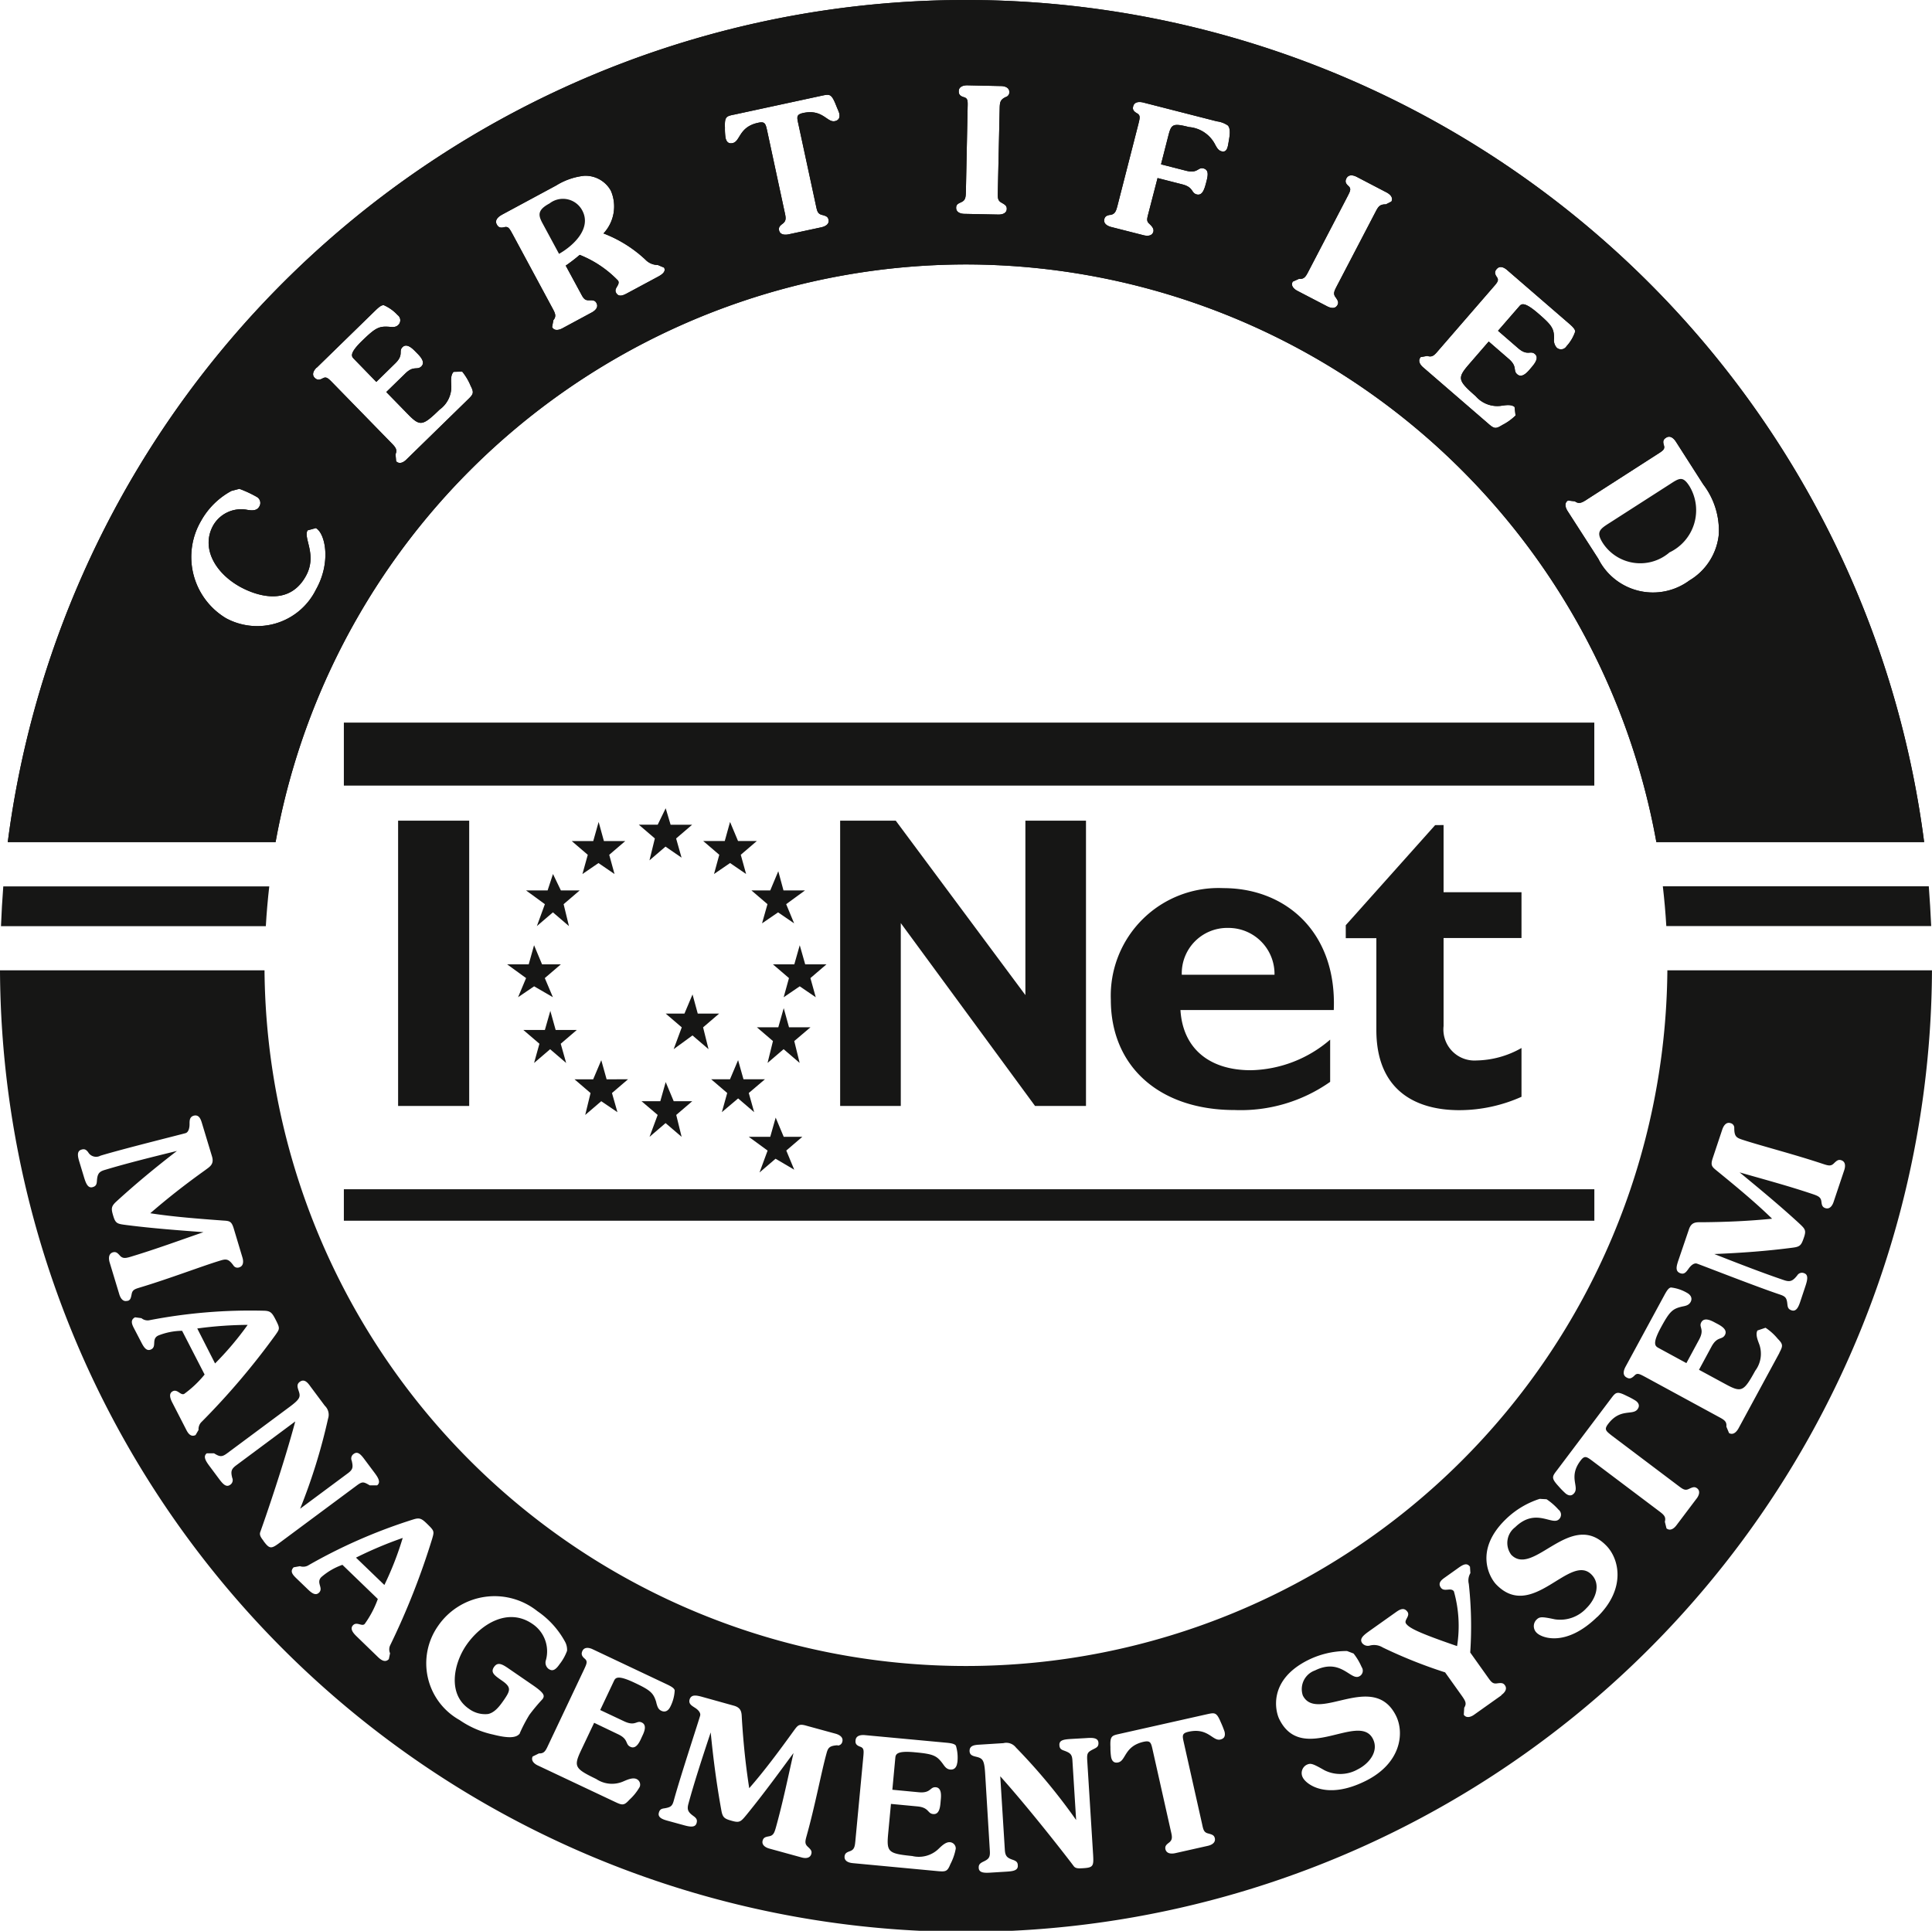
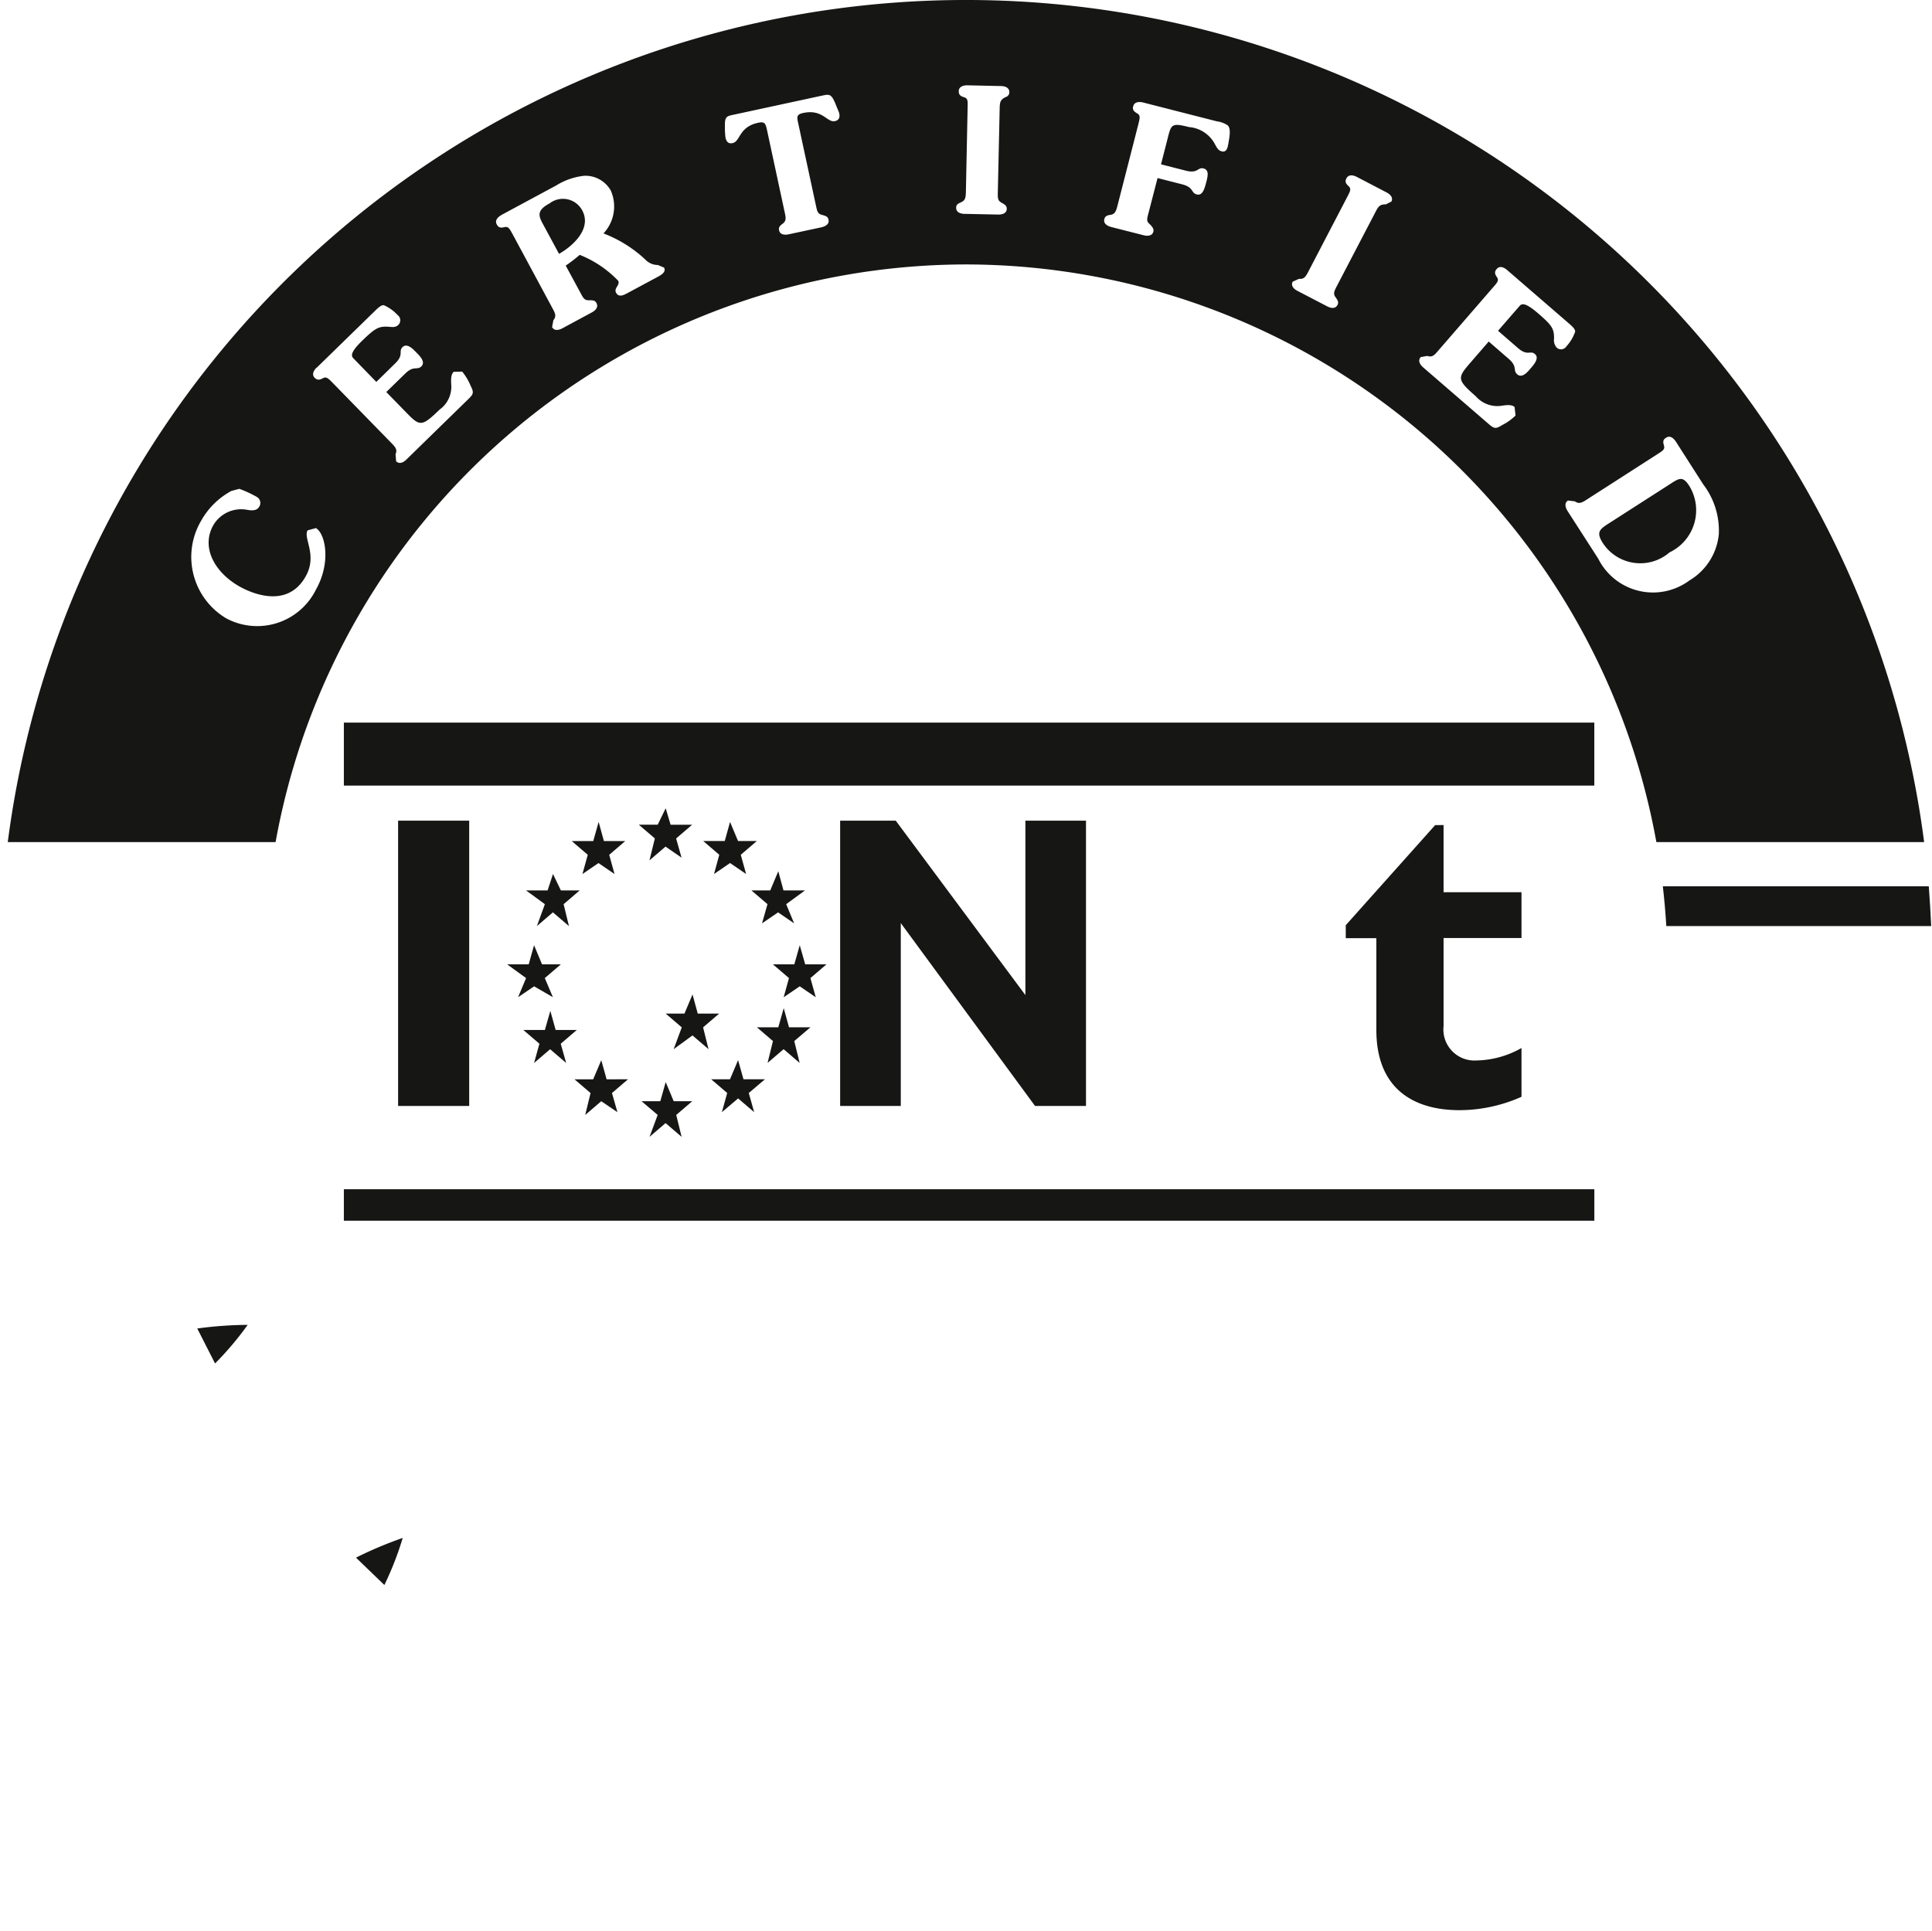
<svg xmlns="http://www.w3.org/2000/svg" id="Group_85" data-name="Group 85" width="84.301" height="84.258" viewBox="0 0 84.301 84.258">
-   <path id="Path_292" data-name="Path 292" d="M470.864,741.5h-11.6c-.045.575-.077,1.155-.1,1.735h11.556q.051-.873.15-1.735" transform="translate(-459.121 -702.818)" fill="#161615" />
  <path id="Path_293" data-name="Path 293" d="M497.934,743.231h11.558c-.026-.58-.062-1.16-.105-1.735H497.782q.1.862.152,1.735" transform="translate(-425.226 -702.818)" fill="#161615" />
  <path id="Path_294" data-name="Path 294" d="M472.538,741.21l-.235.717h-.939l.82.6-.349.956.7-.6.7.6-.233-.956.7-.6h-.819Z" transform="translate(-448.409 -703.069)" fill="#161615" />
  <path id="Path_295" data-name="Path 295" d="M471.747,744.3l-.349.834.7-.475.819.475-.353-.834.7-.6h-.82l-.349-.834-.233.834h-.941Z" transform="translate(-448.792 -701.617)" fill="#161615" />
  <path id="Path_296" data-name="Path 296" d="M472.709,745.225l-.233-.834-.238.834H471.3l.7.6-.233.839.7-.6.7.6-.237-.839.7-.6Z" transform="translate(-448.463 -700.277)" fill="#161615" />
  <path id="Path_297" data-name="Path 297" d="M473.89,746.371l-.233-.834-.353.834h-.815l.7.6-.233.956.7-.6.706.479-.238-.836.7-.6Z" transform="translate(-447.421 -699.271)" fill="#161615" />
  <path id="Path_298" data-name="Path 298" d="M475.451,746.88l-.349-.834-.235.834h-.821l.706.6-.355.956.7-.6.7.6-.235-.956.7-.6Z" transform="translate(-446.055 -698.825)" fill="#161615" />
  <path id="Path_299" data-name="Path 299" d="M476.841,747.205l.7.6-.235-.836.706-.6h-.937l-.235-.834-.353.834h-.822l.7.6-.233.836Z" transform="translate(-444.634 -699.271)" fill="#161615" />
  <path id="Path_300" data-name="Path 300" d="M478.129,745.165l-.231-.837-.237.837h-.933l.7.6-.235.954.7-.6.7.6-.235-.954.706-.6Z" transform="translate(-443.701 -700.334)" fill="#161615" />
  <path id="Path_301" data-name="Path 301" d="M478.508,743.7l-.238-.834-.237.834H477.1l.7.6-.231.836.7-.477.7.477-.233-.836.7-.6Z" transform="translate(-443.374 -701.617)" fill="#161615" />
  <path id="Path_302" data-name="Path 302" d="M477.772,741.146l-.351.837H476.6l.7.6-.237.837.7-.479.7.479-.347-.837.822-.6h-.939Z" transform="translate(-443.812 -703.126)" fill="#161615" />
  <path id="Path_303" data-name="Path 303" d="M476.651,740l-.231.833h-.939l.7.6-.229.839.7-.479.7.479-.233-.839.7-.6H477Z" transform="translate(-444.796 -704.131)" fill="#161615" />
  <path id="Path_304" data-name="Path 304" d="M475.157,739.682l-.349.717h-.824l.7.6-.235.956.7-.6.7.482-.237-.837.7-.6h-.941Z" transform="translate(-446.11 -704.41)" fill="#161615" />
  <path id="Path_305" data-name="Path 305" d="M473.83,740.834,473.6,740l-.235.834h-.939l.7.6-.233.839.7-.479.7.479-.231-.839.7-.6Z" transform="translate(-447.479 -704.131)" fill="#161615" />
  <path id="Path_306" data-name="Path 306" d="M475.779,744.009l-.353.837h-.817l.7.6-.353.952.821-.6.7.6-.237-.952.7-.6h-.933Z" transform="translate(-445.561 -700.613)" fill="#161615" />
-   <path id="Path_307" data-name="Path 307" d="M478.064,747.71l-.351-.838-.237.838h-.937l.822.6-.353.956.7-.6.815.479-.347-.836.7-.6Z" transform="translate(-443.867 -698.1)" fill="#161615" />
  <rect id="Rectangle_57" data-name="Rectangle 57" width="3.102" height="12.45" transform="translate(17.371 35.813)" fill="#161615" />
  <path id="Path_308" data-name="Path 308" d="M487.167,752.42h2.223V739.97h-2.644v7.612l-5.657-7.612h-2.426v12.45h2.646v-7.98Z" transform="translate(-442.004 -704.157)" fill="#161615" />
-   <path id="Path_309" data-name="Path 309" d="M487.988,746.857h6.693c.139-3.4-2.1-5.319-4.816-5.319a4.7,4.7,0,0,0-4.912,4.874c0,2.912,2.122,4.81,5.4,4.81a6.773,6.773,0,0,0,4.17-1.23v-1.842a5.465,5.465,0,0,1-3.458,1.335c-1.84,0-2.974-.971-3.074-2.629m2.08-3.581a2.007,2.007,0,0,1,2.024,2.043h-4.046a1.982,1.982,0,0,1,2.022-2.043" transform="translate(-436.483 -702.781)" fill="#161615" />
  <path id="Path_310" data-name="Path 310" d="M494.313,740.074l-3.9,4.367v.565h1.335v4.007c0,2.608,1.677,3.5,3.622,3.5a6.663,6.663,0,0,0,2.711-.584V749.8a4.1,4.1,0,0,1-1.966.544,1.355,1.355,0,0,1-1.434-1.5v-3.843h3.4v-2h-3.4v-2.931Z" transform="translate(-431.692 -704.066)" fill="#161615" />
  <rect id="Rectangle_58" data-name="Rectangle 58" width="54.562" height="2.749" transform="translate(15.004 31.534)" fill="#161615" />
  <rect id="Rectangle_59" data-name="Rectangle 59" width="54.564" height="1.373" transform="translate(15.004 51.898)" fill="#161615" />
  <path id="Path_311" data-name="Path 311" d="M501.128,732.436a30.653,30.653,0,0,1,30.125,25.208h11.684a42.158,42.158,0,0,0-83.619,0h11.686a30.654,30.654,0,0,1,30.123-25.208M528.211,742.7l3.083-1.981c.253-.161.342-.218.287-.394s-.022-.257.1-.33c.175-.113.33.032.423.173l1.194,1.866a3.324,3.324,0,0,1,.68,2.178,2.642,2.642,0,0,1-1.28,2.013,2.67,2.67,0,0,1-3.979-.945l-1.341-2.084c-.088-.141-.158-.345.019-.458l.3.036c.178.122.289.069.516-.073m-7.257-6.219.3-.054c.207.068.3-.017.471-.221l2.4-2.77c.2-.227.267-.308.163-.456s-.094-.246,0-.349c.137-.156.327-.062.454.051l2.707,2.34c.173.15.259.246.259.345a1.776,1.776,0,0,1-.377.636.281.281,0,0,1-.424.068.484.484,0,0,1-.12-.4c0-.436-.086-.575-.695-1.1s-.732-.421-.83-.3l-.92,1.059.877.76c.411.355.531.085.73.252s-.019.434-.143.58-.394.511-.625.308c-.2-.167.023-.332-.37-.672l-.875-.759-.866,1c-.516.6-.483.7.3,1.387a1.244,1.244,0,0,0,1.078.422c.182-.024.467-.083.616.047l.043.372a2.338,2.338,0,0,1-.582.417c-.287.178-.351.165-.612-.064l-2.837-2.452c-.126-.107-.248-.286-.113-.441m-5.582-3.3.276-.124c.218.021.289-.083.411-.321l1.692-3.248c.137-.265.19-.362.053-.484s-.146-.214-.085-.334c.1-.186.308-.137.455-.06l1.292.674c.148.077.308.22.214.4l-.238.122c-.263,0-.327.086-.451.325l-1.693,3.246c-.109.214-.167.323-.062.471s.156.229.092.351c-.1.184-.3.137-.454.056l-1.292-.672c-.146-.075-.306-.22-.208-.4m-7.972-2.912c.214-.034.259-.147.327-.408l.909-3.549c.071-.289.1-.392-.06-.483s-.2-.177-.162-.308c.055-.2.269-.2.43-.162l3.224.824a1.082,1.082,0,0,1,.477.182c.148.167.056.554.024.759-.03.158-.058.428-.295.368-.152-.038-.212-.165-.28-.283a1.41,1.41,0,0,0-1.147-.777c-.712-.18-.772-.124-.9.372l-.321,1.254,1.087.278c.526.135.514-.161.762-.1s.2.31.131.578c-.081.314-.165.621-.42.558s-.126-.31-.631-.439l-1.08-.276-.4,1.545c-.062.237-.086.332.03.441s.218.218.188.351c-.053.2-.267.2-.43.158l-1.41-.359c-.163-.042-.351-.146-.3-.346.034-.135.128-.156.242-.184m-6.508-.543c.2-.083.218-.2.225-.473l.075-3.663c.009-.3.011-.406-.161-.456s-.229-.126-.225-.265c0-.2.212-.257.379-.253l1.457.032c.169,0,.376.064.37.268a.213.213,0,0,1-.158.212c-.237.114-.257.225-.263.494l-.081,3.661c-.006.238-.006.36.15.449s.242.137.24.272c0,.206-.212.257-.379.252l-1.457-.03c-.169,0-.376-.062-.372-.268,0-.139.09-.182.2-.231M491,725.9l3.836-.828c.338-.071.413-.088.6.359.1.253.141.33.163.413.036.173-.009.3-.19.338-.343.075-.529-.539-1.386-.355-.293.066-.278.165-.21.471l.77,3.573c.049.233.075.353.252.4s.268.075.295.212c.045.2-.148.295-.31.332l-1.425.306c-.165.036-.379.026-.422-.174-.028-.135.043-.2.137-.274.178-.124.169-.248.109-.509l-.768-3.573c-.068-.308-.1-.4-.387-.338-.856.18-.774.817-1.119.888-.182.039-.268-.058-.308-.231a2.788,2.788,0,0,1-.026-.441c-.017-.483.056-.5.394-.571m-10.148,4.38,2.394-1.29a2.892,2.892,0,0,1,1.22-.421,1.268,1.268,0,0,1,1.162.651,1.724,1.724,0,0,1-.321,1.865,5.581,5.581,0,0,1,1.825,1.14.753.753,0,0,0,.546.237l.272.115c.1.184-.12.315-.248.387l-1.322.71c-.163.088-.4.227-.524,0-.111-.2.191-.34.09-.526a4.753,4.753,0,0,0-1.677-1.128,6.945,6.945,0,0,1-.61.469l.65,1.2c.111.21.169.317.351.313s.278,0,.34.122c.1.184-.056.328-.2.407l-1.282.691c-.148.081-.357.132-.454-.05l.056-.3c.135-.169.09-.285-.038-.52l-1.737-3.226c-.145-.263-.191-.357-.37-.313s-.261,0-.325-.122c-.1-.182.058-.327.2-.407m-8.057,6.66,2.563-2.5c.165-.159.27-.238.368-.227a1.806,1.806,0,0,1,.6.43.282.282,0,0,1,.03.43c-.118.116-.255.094-.411.081-.432-.028-.58.041-1.157.6s-.479.693-.37.8l.978,1.006.826-.809c.39-.381.131-.526.317-.708s.43.054.563.192.477.434.257.65c-.188.18-.329-.054-.7.31l-.828.807.927.95c.548.565.652.539,1.4-.184a1.226,1.226,0,0,0,.511-1.031c-.009-.188-.043-.475.1-.616l.374-.011a2.48,2.48,0,0,1,.368.618c.152.3.128.364-.118.6l-2.683,2.619c-.118.118-.3.223-.449.077l-.026-.306c.083-.2.007-.3-.182-.492l-2.557-2.621c-.208-.212-.283-.287-.441-.2s-.252.071-.351-.028c-.141-.145-.032-.329.09-.445m-3.978,10.927a3.116,3.116,0,0,1-1.063-4.241,3.315,3.315,0,0,1,1.32-1.3l.347-.092a5.053,5.053,0,0,1,.764.355.3.3,0,0,1,.1.428c-.1.179-.319.169-.524.133a1.407,1.407,0,0,0-1.474.668c-.543.956.036,2.048,1.134,2.674.569.321,2.1.967,2.89-.43.533-.933-.111-1.667.086-2.015l.364-.1c.415.237.674,1.5,0,2.689a2.86,2.86,0,0,1-3.945,1.232" transform="translate(-458.979 -720.896)" fill="#161615" />
  <path id="Path_312" data-name="Path 312" d="M472.527,727.915c.627-.355,1.438-1.113,1.01-1.9a.953.953,0,0,0-1.425-.3c-.56.3-.488.533-.287.9Z" transform="translate(-448.134 -716.837)" fill="#161615" />
  <path id="Path_313" data-name="Path 313" d="M499.358,735.239a2.037,2.037,0,0,0,.888-2.888c-.293-.462-.443-.364-.85-.1l-2.623,1.684c-.454.287-.623.405-.306.9a1.953,1.953,0,0,0,2.891.409" transform="translate(-426.523 -711.127)" fill="#161615" />
  <path id="Path_314" data-name="Path 314" d="M464.5,753.373a13.558,13.558,0,0,0,1.423-1.684,17.187,17.187,0,0,0-2.2.158Z" transform="translate(-455.116 -693.873)" fill="#161615" />
  <path id="Path_315" data-name="Path 315" d="M467.411,757.5l1.239,1.194a13.736,13.736,0,0,0,.8-2.054,17.346,17.346,0,0,0-2.039.86" transform="translate(-451.878 -689.526)" fill="#161615" />
-   <path id="Path_316" data-name="Path 316" d="M531.892,743.448a30.607,30.607,0,0,1-61.212,0H459.138a42.153,42.153,0,0,0,40.127,41.915h4.042a42.157,42.157,0,0,0,40.131-41.915ZM464.7,757.87c-.2.062-.31-.124-.357-.284l-.421-1.391c-.047-.163-.056-.377.141-.439.135-.037.2.028.285.118.135.167.261.145.514.068,1.123-.34,2.133-.715,3.154-1.066-1.157-.088-2.217-.165-3.367-.312-.387-.051-.467-.06-.567-.389s-.1-.423.141-.644c.832-.76,1.664-1.451,2.636-2.2-1.117.274-2.234.552-3.151.83-.257.075-.323.178-.342.492-.011.141-.043.216-.184.257-.222.066-.308-.2-.389-.469l-.193-.637c-.06-.2-.132-.464.09-.529.137-.045.207,0,.293.109a.4.4,0,0,0,.539.154c.988-.3,3.52-.926,3.714-.984.124-.039.175-.214.173-.4,0-.15,0-.3.173-.359.244-.069.319.156.375.347l.432,1.429c.105.351-.111.456-.3.6-.9.644-1.643,1.23-2.394,1.879.993.154,2.058.236,3.177.319.28.017.368.023.467.353l.377,1.256c.049.16.058.374-.141.434a.21.21,0,0,1-.252-.084c-.216-.3-.327-.287-.58-.21-.772.233-2.206.783-3.477,1.166-.227.069-.345.1-.381.283s-.051.272-.184.31m3.106,5.619-.135.233c-.2.1-.325-.064-.407-.231l-.591-1.151c-.083-.156-.208-.419,0-.528s.342.193.5.115a4.69,4.69,0,0,0,.892-.845l-.982-1.909a2.869,2.869,0,0,0-1.048.21c-.3.152-.049.473-.3.6-.212.107-.334-.113-.445-.33L465,759.1c-.107-.2-.191-.392.032-.509l.278.038a.424.424,0,0,0,.323.094,23.182,23.182,0,0,1,5.015-.419c.3.006.364.087.537.43s.156.366-.024.622a32.026,32.026,0,0,1-3.25,3.823.446.446,0,0,0-.111.315m2.837,4.854c-.109-.141-.193-.259-.141-.391.222-.614,1.038-2.989,1.525-4.822l-2.578,1.917c-.223.167-.24.274-.171.548a.242.242,0,0,1-.09.3c-.186.135-.34-.062-.5-.276l-.4-.537c-.154-.207-.3-.423-.122-.56l.319,0c.248.152.338.173.578-.008l2.724-2.024c.452-.338.479-.434.389-.693-.047-.145-.1-.283.045-.392.2-.152.351.032.469.2l.627.841a.541.541,0,0,1,.141.565,25.3,25.3,0,0,1-1.217,3.928l2.073-1.54c.231-.169.244-.267.178-.552a.239.239,0,0,1,.086-.3c.182-.135.325.039.5.278l.4.535c.156.208.3.424.12.56l-.319,0c-.272-.158-.319-.18-.573.009l-3.344,2.484c-.379.283-.451.3-.721-.066m5.469,5.156c-.156.162-.329.047-.464-.081l-.929-.9c-.13-.126-.332-.332-.167-.5s.387.073.507-.054a4.412,4.412,0,0,0,.573-1.089l-1.545-1.491a2.819,2.819,0,0,0-.922.537c-.237.244.1.467-.092.67-.165.171-.355,0-.528-.169l-.453-.436c-.167-.162-.312-.31-.133-.494l.274-.049a.45.45,0,0,0,.338-.021,23.238,23.238,0,0,1,4.609-2.019c.291-.092.374-.034.646.235s.267.295.18.6a32.272,32.272,0,0,1-1.84,4.668.422.422,0,0,0,0,.338Zm5.719,3.237c-.143.206-.5.225-1.164.056a4.1,4.1,0,0,1-1.468-.635,2.836,2.836,0,0,1-.943-4.1,2.991,2.991,0,0,1,4.339-.65,3.825,3.825,0,0,1,1.194,1.311.734.734,0,0,1,.1.417,2.1,2.1,0,0,1-.329.588c-.212.312-.347.291-.481.2a.345.345,0,0,1-.111-.385,1.44,1.44,0,0,0-.591-1.577c-1.066-.732-2.251.007-2.886.931-.554.809-.822,2.135.12,2.777a1.182,1.182,0,0,0,.83.225c.306-.062.531-.379.7-.623.282-.413.325-.55-.111-.847-.314-.218-.488-.346-.329-.58s.353-.132.642.068l1.018.7c.55.374.56.483.46.629a8.194,8.194,0,0,0-.573.685,6.545,6.545,0,0,0-.422.807m5.959-1.34c-.124-.413-.24-.53-.967-.871s-.817-.21-.883-.071l-.6,1.269,1.044.492c.5.235.539-.06.774.054s.1.421.017.591c-.088.188-.24.6-.518.468-.237-.109-.066-.327-.537-.548l-1.044-.5-.569,1.2c-.336.714-.276.8.661,1.254a1.234,1.234,0,0,0,1.149.118c.171-.071.428-.2.608-.118a.268.268,0,0,1,.139.344,2.3,2.3,0,0,1-.449.56c-.227.25-.3.25-.606.105l-3.389-1.6c-.152-.069-.314-.21-.227-.392l.276-.135c.214.009.282-.094.394-.34l1.568-3.312c.126-.27.169-.368.032-.484s-.156-.21-.1-.334c.088-.186.3-.146.449-.075l3.235,1.53c.21.1.321.169.344.263a1.752,1.752,0,0,1-.191.715c-.077.158-.212.263-.391.178-.154-.07-.178-.21-.223-.359m7.906,1.862c-.37.026-.415.122-.484.381-.214.777-.5,2.289-.858,3.564-.064.231-.094.349.039.475s.2.19.163.323c-.055.2-.267.2-.43.152l-1.4-.385c-.161-.043-.349-.154-.293-.351.036-.133.131-.156.248-.18.214-.028.259-.141.332-.4.312-1.126.526-2.182.766-3.239-.687.933-1.316,1.795-2.047,2.692-.248.3-.3.362-.631.27s-.413-.137-.471-.462c-.2-1.108-.345-2.178-.464-3.4-.364,1.093-.721,2.189-.971,3.111-.071.259-.023.368.235.55.113.086.16.156.12.295-.06.222-.329.158-.6.081l-.646-.177c-.2-.054-.464-.133-.4-.355.036-.141.109-.176.248-.193.293-.049.344-.111.413-.374.274-1,1.089-3.475,1.14-3.669.034-.126-.087-.263-.25-.36-.128-.083-.257-.161-.212-.338.069-.24.3-.186.5-.137l1.436.4c.357.1.332.338.347.573.069,1.106.169,2.05.321,3.027.661-.755,1.3-1.615,1.955-2.523.167-.225.218-.3.552-.2l1.264.346c.159.045.345.148.291.349a.209.209,0,0,1-.2.167m5.214.747c-.019.177-.111.321-.31.3-.167-.019-.24-.141-.327-.261-.261-.349-.409-.419-1.213-.492-.781-.075-.834.083-.851.235l-.13,1.4,1.149.109c.541.051.484-.239.745-.218s.237.362.218.554c-.021.207-.021.644-.329.616-.259-.024-.173-.285-.691-.334l-1.153-.109-.124,1.32c-.071.785.015.849,1.05.954a1.239,1.239,0,0,0,1.119-.282c.135-.126.33-.338.531-.321a.275.275,0,0,1,.252.28,2.4,2.4,0,0,1-.235.678c-.128.314-.193.336-.537.306l-3.733-.351c-.165-.017-.366-.086-.347-.295.015-.137.1-.175.212-.218.206-.066.235-.186.259-.455l.344-3.644c.028-.3.038-.407-.135-.469s-.218-.144-.2-.28c.017-.206.231-.24.4-.225l3.564.332c.231.022.359.051.415.131a1.824,1.824,0,0,1,.062.738m5.974-.606c-.28.141-.325.173-.308.488l.259,4.153c.026.475.008.548-.453.573-.174.009-.319.021-.4-.1-.392-.52-1.934-2.5-3.2-3.913l.2,3.207c.017.281.1.357.366.445.131.049.2.1.2.242.015.229-.235.252-.505.269l-.665.041c-.257.017-.522.024-.535-.2-.009-.146.053-.2.173-.265.265-.122.331-.19.312-.488l-.206-3.389c-.036-.565-.105-.64-.368-.708-.148-.036-.3-.064-.31-.246-.011-.255.224-.274.424-.287l1.048-.066a.53.53,0,0,1,.548.188,25.7,25.7,0,0,1,2.629,3.166l-.161-2.58c-.013-.283-.088-.345-.362-.447-.135-.045-.2-.094-.207-.24-.015-.227.207-.25.5-.27l.666-.038c.263-.019.522-.024.537.2.009.145-.049.2-.178.263m5.5-.4c-.342.079-.533-.531-1.389-.34-.293.066-.276.165-.208.469l.8,3.567c.049.235.077.353.253.4s.268.073.3.208c.045.2-.143.3-.31.336l-1.419.319c-.165.036-.377.028-.426-.173-.028-.135.045-.2.139-.274.175-.126.163-.25.1-.509l-.8-3.567c-.068-.308-.1-.4-.39-.338-.851.193-.764.823-1.108.9-.18.041-.274-.056-.31-.227a2.628,2.628,0,0,1-.03-.441c-.022-.483.055-.5.389-.575l3.828-.86c.338-.073.413-.09.6.355a4.137,4.137,0,0,1,.163.409c.038.173,0,.3-.184.34m6.325,1.814c-1.688.836-2.58.141-2.728-.156a.409.409,0,0,1,.152-.546c.184-.092.257-.077.789.227a1.542,1.542,0,0,0,1.459-.038c.471-.233.933-.772.663-1.322-.6-1.207-3.089,1.153-4.087-.865-.167-.332-.513-1.7,1.26-2.583a3.8,3.8,0,0,1,1.694-.393l.286.109a2.652,2.652,0,0,1,.353.593.275.275,0,0,1-.111.407c-.374.184-.8-.82-1.926-.261a.864.864,0,0,0-.531,1.091c.614,1.235,3.083-1.1,4.069.892.366.742.227,2.069-1.339,2.844m5.937-3.742-1.187.843c-.137.1-.338.173-.456.006l.019-.308c.115-.182.056-.289-.1-.513l-.734-1.029A21.08,21.08,0,0,1,519.474,773a.723.723,0,0,0-.55-.088.32.32,0,0,1-.347-.1c-.141-.2.068-.355.329-.543l1.151-.817c.163-.115.347-.216.494-.009.131.188-.167.364-.062.514.139.192.518.394,2.227.982a5.572,5.572,0,0,0-.139-2.39c-.135-.186-.422.047-.569-.161s.039-.345.18-.445l.544-.387c.225-.163.406-.28.548-.079l.017.278a.628.628,0,0,0-.069.471,17.06,17.06,0,0,1,.062,2.993l.77,1.082c.137.192.206.291.387.267s.278-.032.355.079c.122.167-.017.332-.156.43m4.189-3.415c-1.35,1.32-2.411.931-2.642.7a.4.4,0,0,1-.024-.563c.143-.145.222-.154.815-.028a1.553,1.553,0,0,0,1.38-.49c.377-.368.652-1.023.22-1.461-.943-.963-2.58,2.05-4.153.437-.261-.261-1.012-1.463.4-2.843a3.771,3.771,0,0,1,1.491-.9l.3.017a2.713,2.713,0,0,1,.52.454.274.274,0,0,1,.019.421c-.3.291-1.012-.531-1.915.349a.86.86,0,0,0-.165,1.2c.967.989,2.593-1.992,4.146-.4.58.592.856,1.895-.394,3.115m4.333-5.167-.875,1.16c-.1.135-.267.27-.436.141l-.073-.291c.057-.212-.036-.3-.248-.46l-2.92-2.2c-.252-.188-.338-.242-.516,0-.526.7-.051,1.123-.263,1.4-.111.148-.246.134-.383.026a3.616,3.616,0,0,1-.31-.317c-.325-.355-.282-.417-.071-.691l2.36-3.132c.21-.278.255-.336.687-.118a3.375,3.375,0,0,1,.391.21c.139.1.19.229.079.375-.21.28-.753-.06-1.279.638-.182.239-.105.3.146.5l2.916,2.2c.19.143.287.218.451.141s.253-.116.364-.034c.163.122.081.323-.021.456m3.616-6.363-1.788,3.3c-.084.146-.225.3-.409.2l-.118-.282c.023-.216-.079-.289-.315-.415l-3.22-1.75c-.261-.139-.357-.193-.479-.058-.139.135-.223.145-.342.077-.182-.1-.13-.3-.051-.454l1.707-3.147c.109-.2.184-.308.282-.325a1.782,1.782,0,0,1,.7.233c.152.083.252.225.158.4-.085.149-.22.169-.374.2-.419.1-.541.21-.926.92-.374.693-.25.8-.116.877l1.232.67.552-1.021c.259-.477-.028-.539.1-.764s.422-.077.589.013c.184.1.586.274.441.544-.126.227-.332.047-.582.5l-.55,1.019,1.164.631c.695.377.789.321,1.29-.589a1.233,1.233,0,0,0,.18-1.142c-.064-.173-.18-.437-.084-.614l.353-.12a2.4,2.4,0,0,1,.533.481c.235.238.233.308.071.61m2.368-6.587c-.053.163-.169.342-.366.274-.13-.043-.148-.139-.165-.257-.017-.214-.128-.267-.381-.353-1.11-.374-2.152-.648-3.19-.948.892.736,1.716,1.416,2.572,2.2.282.265.346.317.233.644s-.158.4-.486.441c-1.115.146-2.193.227-3.423.278,1.07.422,2.144.837,3.051,1.143.255.084.368.039.565-.207a.24.24,0,0,1,.3-.1c.216.071.135.338.045.607l-.21.631c-.068.2-.161.456-.381.383-.137-.045-.167-.12-.182-.263-.028-.291-.088-.346-.344-.432-.982-.327-3.408-1.279-3.6-1.343-.122-.041-.266.071-.374.231-.092.124-.175.25-.347.19-.24-.079-.171-.306-.113-.5l.481-1.414c.115-.351.351-.312.586-.313,1.11-.011,2.054-.055,3.044-.154-.717-.7-1.54-1.382-2.413-2.094-.214-.175-.284-.231-.175-.558l.415-1.245c.055-.158.169-.34.366-.272a.207.207,0,0,1,.156.214c0,.372.1.422.355.507.764.253,2.255.635,3.511,1.055.225.073.342.111.471-.013s.2-.19.332-.146c.2.066.182.278.128.438Z" transform="translate(-459.138 -701.105)" fill="#161615" />
-   <path id="Path_317" data-name="Path 317" d="M501.128,732.436a30.653,30.653,0,0,1,30.125,25.208h11.684a42.158,42.158,0,0,0-83.619,0h11.686a30.654,30.654,0,0,1,30.123-25.208M528.211,742.7l3.083-1.981c.253-.161.342-.218.287-.394s-.022-.257.1-.33c.175-.113.33.032.423.173l1.194,1.866a3.324,3.324,0,0,1,.68,2.178,2.642,2.642,0,0,1-1.28,2.013,2.67,2.67,0,0,1-3.979-.945l-1.341-2.084c-.088-.141-.158-.345.019-.458l.3.036c.178.122.289.069.516-.073m-7.257-6.219.3-.054c.207.068.3-.017.471-.221l2.4-2.77c.2-.227.267-.308.163-.456s-.094-.246,0-.349c.137-.156.327-.062.454.051l2.707,2.34c.173.15.259.246.259.345a1.776,1.776,0,0,1-.377.636.281.281,0,0,1-.424.068.484.484,0,0,1-.12-.4c0-.436-.086-.575-.695-1.1s-.732-.421-.83-.3l-.92,1.059.877.76c.411.355.531.085.73.252s-.019.434-.143.58-.394.511-.625.308c-.2-.167.023-.332-.37-.672l-.875-.759-.866,1c-.516.6-.483.7.3,1.387a1.244,1.244,0,0,0,1.078.422c.182-.024.467-.083.616.047l.043.372a2.338,2.338,0,0,1-.582.417c-.287.178-.351.165-.612-.064l-2.837-2.452c-.126-.107-.248-.286-.113-.441m-5.582-3.3.276-.124c.218.021.289-.083.411-.321l1.692-3.248c.137-.265.19-.362.053-.484s-.146-.214-.085-.334c.1-.186.308-.137.455-.06l1.292.674c.148.077.308.22.214.4l-.238.122c-.263,0-.327.086-.451.325l-1.693,3.246c-.109.214-.167.323-.062.471s.156.229.092.351c-.1.184-.3.137-.454.056l-1.292-.672c-.146-.075-.306-.22-.208-.4m-7.972-2.912c.214-.034.259-.147.327-.408l.909-3.549c.071-.289.1-.392-.06-.483s-.2-.177-.162-.308c.055-.2.269-.2.43-.162l3.224.824a1.082,1.082,0,0,1,.477.182c.148.167.056.554.024.759-.03.158-.058.428-.295.368-.152-.038-.212-.165-.28-.283a1.41,1.41,0,0,0-1.147-.777c-.712-.18-.772-.124-.9.372l-.321,1.254,1.087.278c.526.135.514-.161.762-.1s.2.31.131.578c-.081.314-.165.621-.42.558s-.126-.31-.631-.439l-1.08-.276-.4,1.545c-.062.237-.086.332.03.441s.218.218.188.351c-.053.2-.267.2-.43.158l-1.41-.359c-.163-.042-.351-.146-.3-.346.034-.135.128-.156.242-.184m-6.508-.543c.2-.083.218-.2.225-.473l.075-3.663c.009-.3.011-.406-.161-.456s-.229-.126-.225-.265c0-.2.212-.257.379-.253l1.457.032c.169,0,.376.064.37.268a.213.213,0,0,1-.158.212c-.237.114-.257.225-.263.494l-.081,3.661c-.006.238-.006.36.15.449s.242.137.24.272c0,.206-.212.257-.379.252l-1.457-.03c-.169,0-.376-.062-.372-.268,0-.139.09-.182.2-.231M491,725.9l3.836-.828c.338-.071.413-.088.6.359.1.253.141.33.163.413.036.173-.009.3-.19.338-.343.075-.529-.539-1.386-.355-.293.066-.278.165-.21.471l.77,3.573c.049.233.075.353.252.4s.268.075.295.212c.045.2-.148.295-.31.332l-1.425.306c-.165.036-.379.026-.422-.174-.028-.135.043-.2.137-.274.178-.124.169-.248.109-.509l-.768-3.573c-.068-.308-.1-.4-.387-.338-.856.18-.774.817-1.119.888-.182.039-.268-.058-.308-.231a2.788,2.788,0,0,1-.026-.441c-.017-.483.056-.5.394-.571m-10.148,4.38,2.394-1.29a2.892,2.892,0,0,1,1.22-.421,1.268,1.268,0,0,1,1.162.651,1.724,1.724,0,0,1-.321,1.865,5.581,5.581,0,0,1,1.825,1.14.753.753,0,0,0,.546.237l.272.115c.1.184-.12.315-.248.387l-1.322.71c-.163.088-.4.227-.524,0-.111-.2.191-.34.09-.526a4.753,4.753,0,0,0-1.677-1.128,6.945,6.945,0,0,1-.61.469l.65,1.2c.111.21.169.317.351.313s.278,0,.34.122c.1.184-.056.328-.2.407l-1.282.691c-.148.081-.357.132-.454-.05l.056-.3c.135-.169.09-.285-.038-.52l-1.737-3.226c-.145-.263-.191-.357-.37-.313s-.261,0-.325-.122c-.1-.182.058-.327.2-.407m-8.057,6.66,2.563-2.5c.165-.159.27-.238.368-.227a1.806,1.806,0,0,1,.6.43.282.282,0,0,1,.03.43c-.118.116-.255.094-.411.081-.432-.028-.58.041-1.157.6s-.479.693-.37.8l.978,1.006.826-.809c.39-.381.131-.526.317-.708s.43.054.563.192.477.434.257.65c-.188.18-.329-.054-.7.31l-.828.807.927.95c.548.565.652.539,1.4-.184a1.226,1.226,0,0,0,.511-1.031c-.009-.188-.043-.475.1-.616l.374-.011a2.48,2.48,0,0,1,.368.618c.152.3.128.364-.118.6l-2.683,2.619c-.118.118-.3.223-.449.077l-.026-.306c.083-.2.007-.3-.182-.492l-2.557-2.621c-.208-.212-.283-.287-.441-.2s-.252.071-.351-.028c-.141-.145-.032-.329.09-.445m-3.978,10.927a3.116,3.116,0,0,1-1.063-4.241,3.315,3.315,0,0,1,1.32-1.3l.347-.092a5.053,5.053,0,0,1,.764.355.3.3,0,0,1,.1.428c-.1.179-.319.169-.524.133a1.407,1.407,0,0,0-1.474.668c-.543.956.036,2.048,1.134,2.674.569.321,2.1.967,2.89-.43.533-.933-.111-1.667.086-2.015l.364-.1c.415.237.674,1.5,0,2.689a2.86,2.86,0,0,1-3.945,1.232" transform="translate(-458.979 -720.896)" fill="#161615" />
</svg>